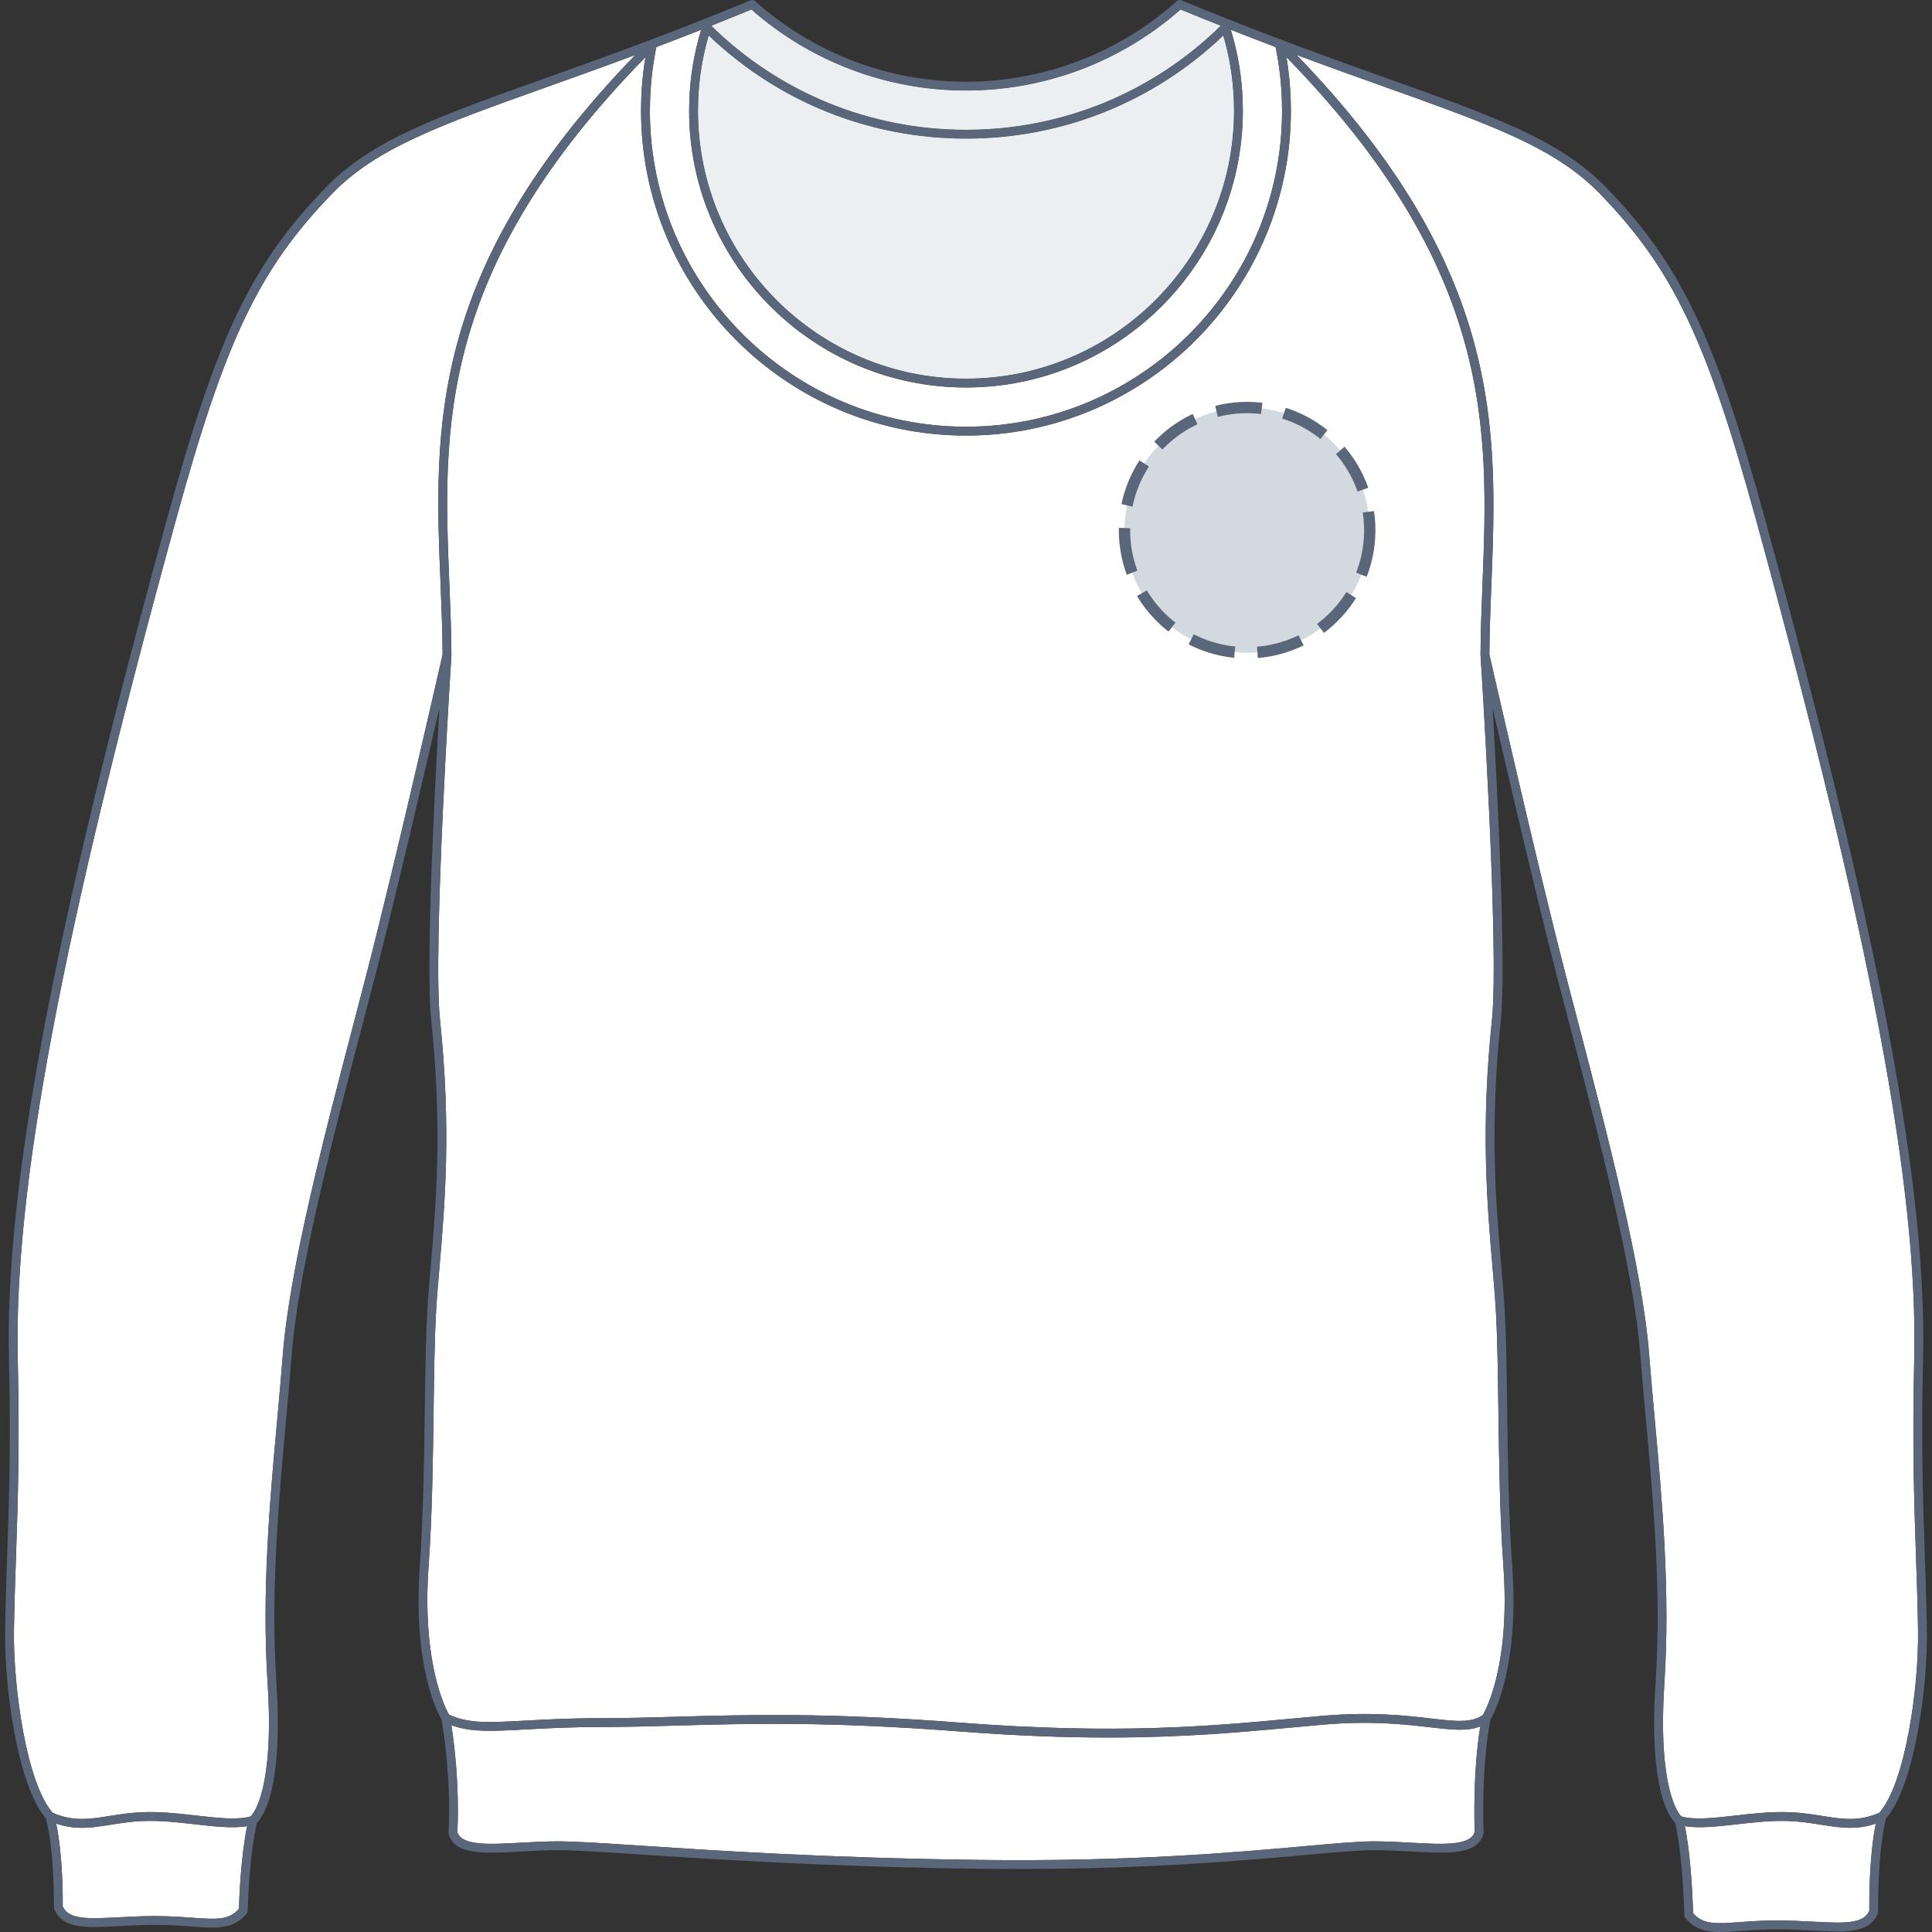
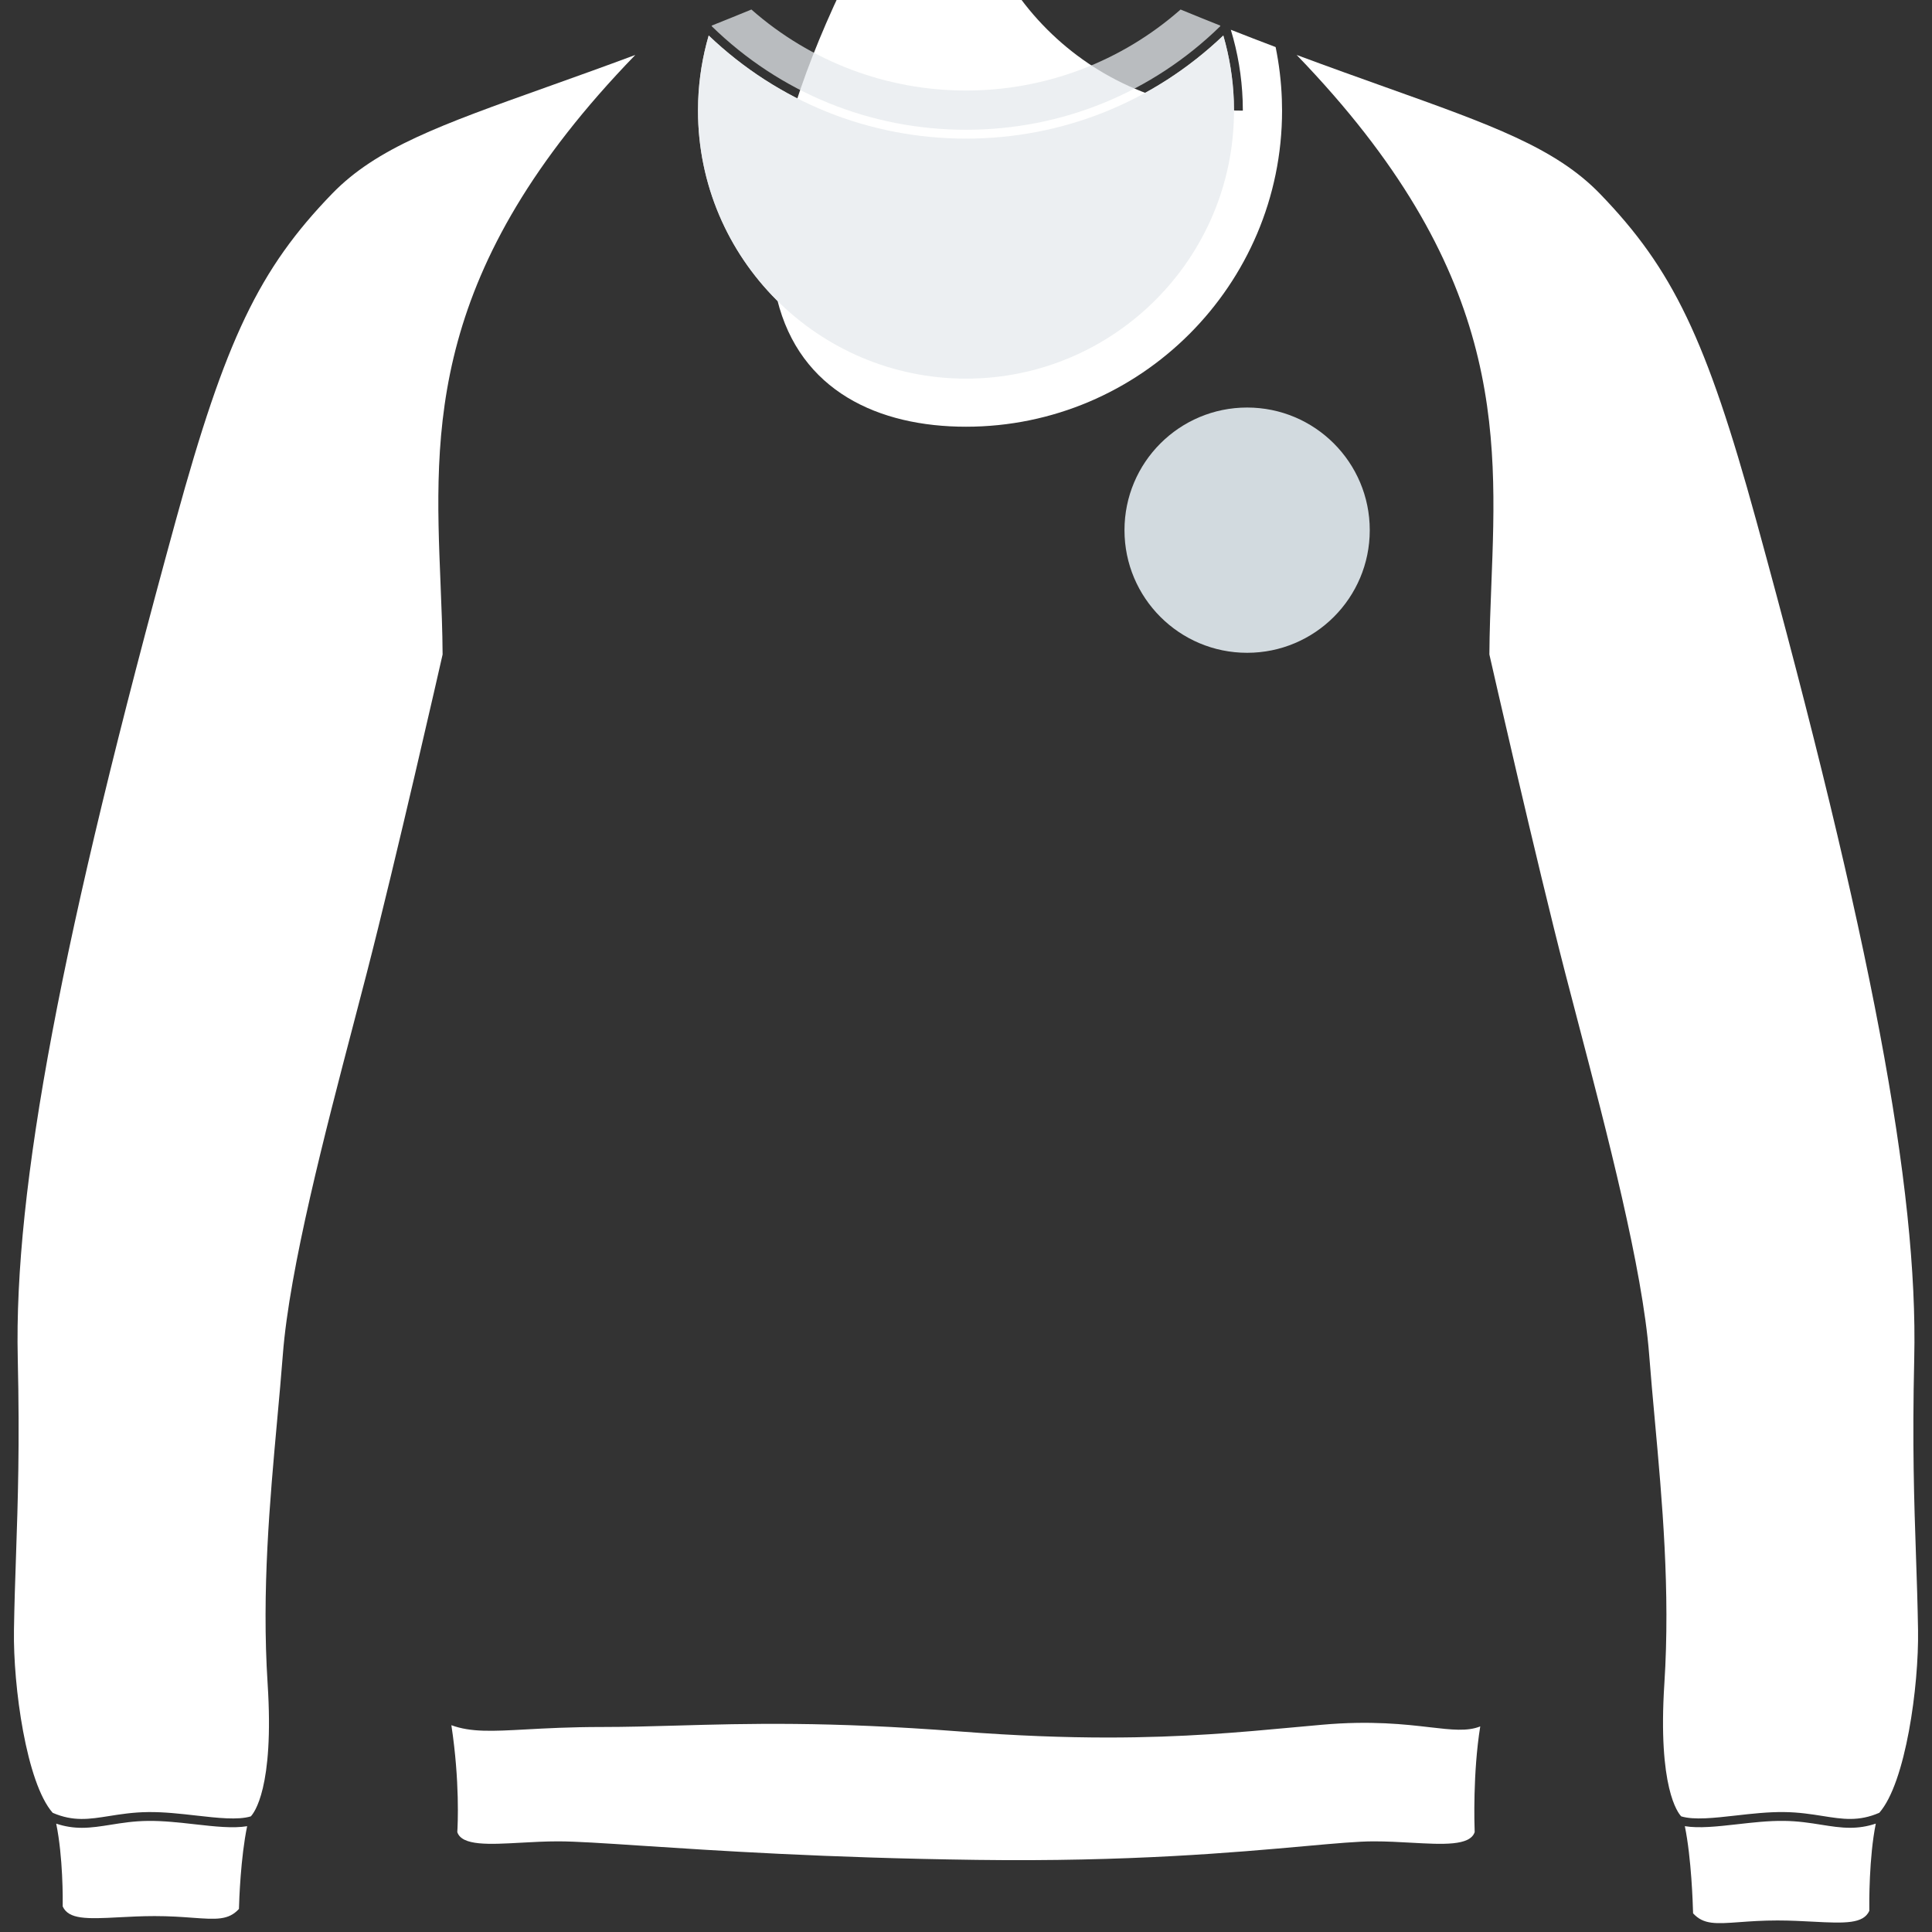
<svg xmlns="http://www.w3.org/2000/svg" version="1.1" id="Pull_face" x="0px" y="0px" width="512px" height="512px" viewBox="0 0 512 512" enable-background="new 0 0 512 512" xml:space="preserve">
  <rect x="0" y="0" width="512" height="512" fill="#333333" stroke="none" />
  <g>
    <g id="Background">
      <path fill="#FFFFFF" d="M116.746,154.642c-1.682-40.971-3.406-83.306,51.614-140.077c-8.657,3.222-16.5,6.022-23.517,8.527    C116.742,33.12,99.779,39.176,88,51.345C68.673,71.312,59.777,89.9,46.614,137.817C16.193,248.548,3.66,315.01,4.707,360.051    c0.53,22.912,0.026,37.765-0.459,52.125c-0.227,6.629-0.438,12.893-0.549,19.83c-0.238,14.844,3.28,40.479,10.265,48.407    c5.459,2.367,9.685,1.695,15.014,0.849c2.949-0.468,6.292-0.999,10.245-1.042c4.209-0.055,8.566,0.441,12.772,0.917    c5.697,0.646,11.086,1.249,14.467,0.221c0.782-0.806,6.25-7.453,4.461-35.183c-1.587-24.589,0.598-48.587,2.523-69.761    c0.554-6.059,1.072-11.778,1.51-17.437c1.755-22.8,11.196-58.875,18.786-87.86c1.191-4.555,2.346-8.967,3.428-13.157    c7.776-30.145,19.459-81.586,20.125-84.516C117.261,167.21,116.999,160.822,116.746,154.642z" />
      <path fill="#FFFFFF" d="M378.954,457.743c-6.597-0.769-15.632-1.813-28.519-0.674c-2.5,0.218-5.013,0.453-7.558,0.688    c-13.995,1.298-29.19,2.705-49.292,2.706c-11.294,0-24.133-0.448-39.187-1.604c-35.076-2.698-56.341-2.097-75.102-1.564    c-6.802,0.191-13.229,0.375-19.753,0.375c-8.405,0-14.979,0.359-20.26,0.649c-8.773,0.479-14.472,0.786-19.663-1.124    c2.283,15.023,1.682,26.604,1.57,28.337c1.223,3.67,8.444,3.268,16.784,2.807c3.197-0.176,6.504-0.362,9.91-0.362    c4.626,0,11.96,0.483,22.11,1.155c19.438,1.281,48.813,3.226,88.843,3.755c40.463,0.545,68.446-1.977,86.969-3.64    c8.204-0.737,14.135-1.271,18.301-1.271c3.403,0,6.711,0.186,9.908,0.362c8.353,0.464,15.579,0.867,16.791-2.82    c-0.072-1.82-0.51-15.646,1.475-28.004C388.865,458.889,384.7,458.408,378.954,457.743z" />
-       <path fill="#FFFFFF" d="M255.996,113.085c46.188,0,83.765-37.577,83.765-83.765c0-1.037-0.021-2.073-0.059-3.1    c-0.168-4.624-0.729-9.244-1.647-13.749c-3.813-1.442-7.771-2.97-11.875-4.585c1.848,6.058,2.904,12.344,3.137,18.72    c0.031,0.9,0.051,1.804,0.051,2.713c0,40.455-32.912,73.368-73.366,73.368c-40.456,0-73.368-32.913-73.368-73.368    c0-0.907,0.017-1.811,0.05-2.712c0.232-6.381,1.289-12.667,3.136-18.725c-4.104,1.617-8.063,3.144-11.876,4.587    c-0.92,4.504-1.48,9.124-1.648,13.752c-0.037,1.028-0.059,2.062-0.063,3.099C172.23,75.509,209.807,113.085,255.996,113.085z" />
+       <path fill="#FFFFFF" d="M255.996,113.085c46.188,0,83.765-37.577,83.765-83.765c0-1.037-0.021-2.073-0.059-3.1    c-0.168-4.624-0.729-9.244-1.647-13.749c-3.813-1.442-7.771-2.97-11.875-4.585c1.848,6.058,2.904,12.344,3.137,18.72    c0.031,0.9,0.051,1.804,0.051,2.713c-40.456,0-73.368-32.913-73.368-73.368    c0-0.907,0.017-1.811,0.05-2.712c0.232-6.381,1.289-12.667,3.136-18.725c-4.104,1.617-8.063,3.144-11.876,4.587    c-0.92,4.504-1.48,9.124-1.648,13.752c-0.037,1.028-0.059,2.062-0.063,3.099C172.23,75.509,209.807,113.085,255.996,113.085z" />
      <path fill="#FFFFFF" d="M184.978,29.319c0,39.163,31.861,71.025,71.024,71.025c39.162,0,71.021-31.861,71.021-71.025    c0-0.88-0.017-1.756-0.049-2.628c-0.214-5.878-1.158-11.674-2.785-17.28c-18.465,17.62-42.59,27.323-68.188,27.323    c-25.595,0-49.724-9.702-68.188-27.32c-1.632,5.602-2.574,11.397-2.789,17.278C184.995,27.564,184.978,28.44,184.978,29.319z" />
-       <path fill="#FFFFFF" d="M323.409,6.922c-0.019-0.049-0.028-0.099-0.048-0.15c-3.397-1.351-6.896-2.765-10.494-4.246    C297.146,16.368,276.986,23.994,256,23.994c-20.988,0-41.149-7.626-56.873-21.47c-3.594,1.481-7.09,2.893-10.488,4.245    c-0.018,0.052-0.033,0.103-0.051,0.157C206.721,24.637,230.625,34.393,256,34.393C281.376,34.393,305.28,24.635,323.409,6.922z" />
      <path fill="#FFFFFF" d="M51.728,483.462c-4.134-0.465-8.418-0.947-12.483-0.903c-3.782,0.041-6.895,0.536-9.903,1.018    c-2.638,0.419-5.107,0.812-7.635,0.812c-2.177,0-4.4-0.297-6.814-1.107c1.819,8.83,1.753,20.059,1.729,21.955    c1.588,3.421,6.261,3.336,14.93,2.865c2.824-0.147,6.021-0.319,9.431-0.319c3.941,0,7.146,0.229,9.973,0.438    c6.335,0.461,9.609,0.698,12.368-2.332c0.063-2.366,0.443-13.593,2.174-21.929C61.769,484.584,56.874,484.043,51.728,483.462z" />
-       <path fill="#FFFFFF" d="M392.361,173.619c0-0.02-0.006-0.039-0.006-0.059c0.031-6.189,0.281-12.52,0.521-18.644    c1.604-40.889,3.266-83.15-51.938-139.757c0.597,3.621,0.97,7.298,1.104,10.975c0.036,1.057,0.059,2.119,0.059,3.186    c0,47.479-38.627,86.108-86.104,86.108c-47.48,0-86.107-38.629-86.107-86.108c0-1.067,0.021-2.126,0.058-3.184    c0.134-3.684,0.507-7.365,1.104-10.989c-55.366,56.588-53.64,98.675-51.97,139.397c0.257,6.246,0.521,12.702,0.553,19.017    c0,0.015-0.009,0.026-0.009,0.043c0,0.014,0.006,0.025,0.006,0.039c-0.049,0.772-5.01,77.747-3.028,96.583    c3.026,28.768,1.283,49.079-0.118,65.396c-0.349,4.063-0.678,7.899-0.885,11.416c-0.434,7.355-0.558,16.744-0.688,26.683    c-0.176,13.113-0.372,27.982-1.329,41.381c-1.798,25.177,4.318,37.373,5.388,39.288c5.124,2.415,10.53,2.116,20.188,1.594    c5.312-0.292,11.921-0.653,20.389-0.653c6.492,0,12.9-0.183,19.688-0.374c18.822-0.532,40.151-1.135,75.35,1.571    c41.641,3.204,66.311,0.917,88.076-1.104c2.55-0.231,5.063-0.468,7.566-0.688c13.123-1.157,22.297-0.097,28.992,0.68    c6.629,0.768,10.682,1.237,13.758-0.932c0.957-1.646,7.276-13.636,5.438-39.385c-0.958-13.398-1.152-28.267-1.327-41.381    c-0.131-9.938-0.256-19.326-0.688-26.682c-0.207-3.517-0.535-7.354-0.885-11.416c-1.402-16.318-3.146-36.629-0.123-65.396    c1.981-18.836-2.978-95.813-3.027-96.583C392.359,173.633,392.361,173.627,392.361,173.619z" />
      <path fill="#FFFFFF" d="M507.752,412.189c-0.487-14.366-0.992-29.221-0.461-52.142c1.051-45.033-11.483-111.498-41.905-222.233    c-13.163-47.913-22.062-66.5-41.386-86.468c-11.78-12.169-28.743-18.224-56.85-28.252c-7.019-2.507-14.869-5.308-23.533-8.534    c54.881,56.802,53.223,99.312,51.604,140.452c-0.24,6.059-0.484,12.323-0.521,18.428c0.677,2.969,12.354,54.39,20.125,84.521    c1.081,4.19,2.237,8.601,3.432,13.159c7.587,28.986,17.027,65.059,18.785,87.859c0.438,5.661,0.953,11.385,1.508,17.445    c1.928,21.171,4.109,45.164,2.522,69.747c-1.776,27.59,3.626,34.313,4.473,35.185c3.379,1.026,8.767,0.422,14.458-0.223    c4.206-0.476,8.564-0.968,12.771-0.917c3.953,0.043,7.297,0.574,10.246,1.042c5.324,0.846,9.553,1.516,15.011-0.849    c6.987-7.928,10.504-33.562,10.269-48.407C508.19,425.071,507.979,418.813,507.752,412.189z" />
      <path fill="#FFFFFF" d="M482.653,483.574c-3.008-0.479-6.123-0.977-9.904-1.018c-4.095-0.055-8.346,0.438-12.48,0.903    c-5.152,0.58-10.045,1.119-13.771,0.492c1.746,8.488,2.123,20.621,2.186,23.097c2.76,3.03,6.037,2.793,12.369,2.332    c2.825-0.206,6.029-0.438,9.971-0.438c3.41,0,6.609,0.174,9.433,0.321c8.67,0.47,13.346,0.553,14.932-2.866    c-0.027-1.982-0.105-14.134,1.718-23.123c-2.412,0.811-4.637,1.106-6.813,1.106C487.758,484.386,485.293,483.993,482.653,483.574z    " />
    </g>
    <g id="Shape" opacity="0.75" enable-background="new    ">
      <path fill="#E6EAED" d="M184.978,29.319c0,39.163,31.861,71.025,71.024,71.025c39.162,0,71.021-31.861,71.021-71.025    c0-0.88-0.017-1.756-0.049-2.628c-0.214-5.878-1.158-11.674-2.785-17.28c-18.465,17.62-42.59,27.323-68.188,27.323    c-25.595,0-49.724-9.702-68.188-27.32c-1.632,5.602-2.574,11.397-2.789,17.278C184.995,27.564,184.978,28.44,184.978,29.319z" />
      <path fill="#E6EAED" d="M323.409,6.922c-0.019-0.049-0.028-0.099-0.048-0.15c-3.397-1.351-6.896-2.765-10.494-4.246    C297.146,16.368,276.986,23.994,256,23.994c-20.988,0-41.149-7.626-56.873-21.47c-3.594,1.481-7.09,2.893-10.488,4.245    c-0.018,0.052-0.033,0.103-0.051,0.157C206.721,24.637,230.625,34.393,256,34.393C281.376,34.393,305.28,24.635,323.409,6.922z" />
    </g>
-     <path id="Outline" fill="#5A6679" d="M499.81,481.929c7.454-8.521,11.083-34.371,10.834-49.963   c-0.11-6.956-0.323-13.223-0.55-19.855c-0.484-14.332-0.989-29.149-0.46-52.004c1.057-45.276-11.505-111.938-41.99-222.911   c-13.285-48.371-22.308-67.174-41.96-87.479c-12.158-12.563-29.316-18.687-57.742-28.831c-14.686-5.24-32.957-11.762-54.846-20.8   c-0.435-0.177-0.899-0.071-1.228,0.219l-0.004-0.003c-0.013,0.011-0.021,0.02-0.036,0.03c-0.002,0.003-0.006,0.004-0.008,0.007   C296.457,14.082,276.635,21.651,256,21.651c-20.659,0-40.502-7.583-55.874-21.354c-0.347-0.31-0.822-0.365-1.228-0.201   l-0.003-0.009c-21.885,9.039-40.157,15.561-54.839,20.8C115.63,31.032,98.474,37.155,86.314,49.718   c-19.651,20.305-28.673,39.108-41.962,87.479C13.869,248.159,1.312,314.824,2.364,360.105c0.531,22.844,0.028,37.659-0.458,51.987   c-0.225,6.642-0.438,12.909-0.549,19.869c-0.25,15.593,3.379,41.444,10.833,49.964c2.335,9.321,2.086,23.368,2.083,23.514   c-0.003,0.158,0.026,0.316,0.088,0.47c2.195,5.34,8.534,5.001,17.313,4.526c2.793-0.149,5.96-0.317,9.306-0.317   c3.854,0,7.016,0.229,9.8,0.432c2.033,0.148,3.826,0.278,5.438,0.278c3.834,0,6.637-0.738,9.161-3.74   c0.172-0.205,0.27-0.464,0.272-0.729c0.003-0.146,0.309-14.372,2.451-23.327c1.611-1.563,6.968-8.948,5.157-37.006   c-1.574-24.407,0.602-48.313,2.521-69.397c0.554-6.063,1.073-11.792,1.512-17.467c1.736-22.592,11.15-58.555,18.716-87.448   c1.193-4.56,2.349-8.972,3.432-13.165c5.461-21.167,12.846-52.814,16.995-70.84c-1.352,23.378-3.649,68.572-2.157,82.768   c3.003,28.548,1.271,48.729-0.121,64.948c-0.351,4.08-0.682,7.936-0.89,11.479c-0.438,7.408-0.563,16.819-0.694,26.785   c-0.174,13.084-0.37,27.914-1.322,41.243c-1.898,26.602,4.706,38.967,5.771,40.771c2.786,16.862,1.833,29.743,1.822,29.873   c-0.01,0.133,0.003,0.27,0.038,0.396c1.551,5.688,9.352,5.252,19.229,4.703c3.166-0.177,6.438-0.354,9.78-0.354   c4.548,0,11.851,0.479,21.956,1.146c19.463,1.282,48.874,3.228,88.965,3.764c3.818,0.052,7.523,0.071,11.127,0.071   c34.647-0.001,59.264-2.212,76.082-3.725c8.146-0.731,14.027-1.261,18.09-1.261c3.343,0,6.613,0.182,9.779,0.354   c9.881,0.549,17.68,0.981,19.229-4.703c0.031-0.118,0.046-0.235,0.039-0.357c-0.008-0.165-0.71-16.485,1.814-29.905   c1.058-1.783,7.678-14.146,5.773-40.773c-0.949-13.33-1.146-28.16-1.32-41.244c-0.133-9.965-0.258-19.377-0.691-26.784   c-0.209-3.55-0.539-7.398-0.893-11.479c-1.395-16.219-3.125-36.399-0.119-64.947c1.491-14.194-0.811-59.39-2.156-82.769   c4.148,18.025,11.531,49.673,16.992,70.84c1.082,4.194,2.237,8.604,3.434,13.166c7.563,28.896,16.979,64.854,18.718,87.447   c0.438,5.68,0.959,11.411,1.512,17.479c1.919,21.084,4.096,44.98,2.521,69.384c-1.811,28.054,3.545,35.438,5.158,37.007   c2.145,8.979,2.45,24.341,2.451,24.498c0.007,0.269,0.104,0.521,0.274,0.729c2.521,3.002,5.324,3.74,9.158,3.74   c1.608,0,3.404-0.13,5.438-0.276c2.786-0.202,5.941-0.435,9.801-0.435c3.346,0,6.512,0.171,9.306,0.317   c8.778,0.477,15.12,0.813,17.313-4.526c0.063-0.146,0.091-0.31,0.089-0.467C497.725,506.461,497.473,491.273,499.81,481.929z    M172.291,26.221c0.168-4.628,0.729-9.248,1.648-13.752c3.813-1.443,7.771-2.97,11.876-4.587   c-1.847,6.058-2.902,12.344-3.136,18.725c-0.033,0.901-0.05,1.805-0.05,2.712c0,40.455,32.912,73.368,73.368,73.368   c40.454,0,73.366-32.913,73.366-73.368c0-0.909-0.02-1.813-0.051-2.713c-0.229-6.376-1.289-12.662-3.137-18.72   c4.104,1.615,8.063,3.143,11.875,4.585c0.92,4.505,1.479,9.125,1.647,13.749c0.036,1.027,0.059,2.063,0.059,3.1   c0,46.188-37.575,83.765-83.765,83.765s-83.768-37.576-83.768-83.765C172.234,28.283,172.254,27.249,172.291,26.221z    M326.977,26.691c0.032,0.872,0.049,1.748,0.049,2.628c0,39.164-31.859,71.025-71.021,71.025   c-39.163,0-71.024-31.862-71.024-71.025c0-0.879,0.019-1.755,0.048-2.627c0.216-5.881,1.157-11.676,2.789-17.278   c18.466,17.618,42.595,27.32,68.188,27.32c25.599,0,49.724-9.703,68.188-27.323C325.818,15.017,326.764,20.813,326.977,26.691z    M256,23.994c20.984,0,41.146-7.626,56.867-21.468c3.6,1.481,7.097,2.895,10.494,4.246c0.02,0.051,0.029,0.101,0.048,0.15   C305.28,24.635,281.376,34.393,256,34.393c-25.375,0-49.279-9.756-67.412-27.467c0.018-0.054,0.033-0.105,0.051-0.157   c3.398-1.352,6.896-2.764,10.488-4.245C214.851,16.368,235.012,23.994,256,23.994z M63.32,505.883   c-2.759,3.03-6.033,2.793-12.368,2.332c-2.826-0.207-6.03-0.438-9.973-0.438c-3.408,0-6.605,0.172-9.431,0.319   c-8.669,0.471-13.342,0.556-14.93-2.865c0.024-1.896,0.092-13.125-1.729-21.955c2.414,0.813,4.639,1.107,6.814,1.107   c2.526,0,4.997-0.393,7.635-0.812c3.01-0.479,6.121-0.977,9.903-1.018c4.065-0.044,8.351,0.438,12.483,0.903   c5.146,0.581,10.041,1.122,13.766,0.492C63.763,492.29,63.382,503.517,63.32,505.883z M97.17,257.96   c-1.082,4.19-2.235,8.603-3.428,13.157c-7.59,28.985-17.031,65.063-18.786,87.86c-0.438,5.656-0.956,11.378-1.51,17.437   c-1.927,21.174-4.11,45.172-2.523,69.761c1.789,27.729-3.679,34.377-4.461,35.183c-3.381,1.028-8.77,0.426-14.467-0.221   c-4.206-0.476-8.563-0.972-12.772-0.917c-3.953,0.043-7.296,0.574-10.245,1.042c-5.329,0.849-9.555,1.521-15.014-0.849   c-6.983-7.928-10.503-33.563-10.265-48.407c0.109-6.938,0.322-13.201,0.549-19.83c0.485-14.36,0.989-29.213,0.459-52.125   C3.66,315.01,16.193,248.548,46.614,137.817C59.777,89.9,68.673,71.312,88,51.345c11.777-12.169,28.742-18.225,56.845-28.253   c7.017-2.505,14.858-5.305,23.517-8.527c-55.021,56.771-53.296,99.106-51.614,140.077c0.253,6.18,0.515,12.568,0.549,18.802   C116.629,176.374,104.948,227.815,97.17,257.96z M390.813,485.518c-1.211,3.688-8.438,3.284-16.791,2.82   c-3.196-0.179-6.504-0.362-9.908-0.362c-4.166,0-10.096,0.534-18.301,1.271c-18.521,1.663-46.506,4.185-86.969,3.64   c-40.03-0.529-69.404-2.474-88.843-3.755c-10.15-0.672-17.484-1.155-22.11-1.155c-3.406,0-6.713,0.188-9.91,0.362   c-8.34,0.461-15.563,0.863-16.784-2.807c0.11-1.732,0.714-13.313-1.57-28.337c5.191,1.911,10.89,1.604,19.663,1.124   c5.28-0.29,11.854-0.649,20.26-0.649c6.523,0,12.951-0.184,19.753-0.375c18.761-0.53,40.025-1.134,75.103,1.564   c15.054,1.153,27.893,1.604,39.187,1.604c20.102-0.001,35.297-1.408,49.292-2.706c2.546-0.232,5.058-0.47,7.558-0.688   c12.887-1.14,21.922-0.095,28.519,0.674c5.746,0.665,9.91,1.146,13.331-0.229C390.303,469.871,390.74,483.695,390.813,485.518z    M395.511,335.623c0.349,4.063,0.679,7.9,0.884,11.416c0.436,7.354,0.561,16.742,0.689,26.682   c0.175,13.114,0.369,27.98,1.327,41.381c1.841,25.749-4.479,37.736-5.438,39.385c-3.074,2.169-7.128,1.697-13.757,0.932   c-6.696-0.773-15.87-1.837-28.991-0.68c-2.505,0.22-5.021,0.454-7.567,0.688c-21.767,2.021-46.438,4.309-88.076,1.104   c-35.197-2.706-56.526-2.104-75.35-1.571c-6.786,0.191-13.194,0.374-19.688,0.374c-8.468,0-15.077,0.361-20.39,0.653   c-9.656,0.522-15.063,0.821-20.188-1.594c-1.068-1.914-7.186-14.111-5.388-39.287c0.957-13.397,1.153-28.269,1.329-41.382   c0.132-9.938,0.256-19.323,0.688-26.683c0.207-3.517,0.536-7.354,0.885-11.416c1.401-16.315,3.146-36.629,0.118-65.396   c-1.98-18.835,2.979-95.813,3.028-96.583c0-0.014-0.006-0.025-0.006-0.039c0-0.017,0.009-0.028,0.009-0.043   c-0.031-6.315-0.296-12.771-0.553-19.017c-1.67-40.722-3.396-82.809,51.97-139.397c-0.6,3.624-0.973,7.305-1.105,10.989   c-0.038,1.058-0.058,2.117-0.058,3.184c0,47.479,38.627,86.108,86.107,86.108c47.479,0,86.104-38.629,86.104-86.108   c0-1.067-0.021-2.129-0.059-3.186c-0.137-3.677-0.51-7.354-1.104-10.975c55.202,56.607,53.543,98.868,51.938,139.757   c-0.24,6.124-0.49,12.455-0.521,18.644c0,0.02,0.006,0.039,0.006,0.059c0,0.008-0.002,0.014-0.002,0.023   c0.053,0.773,5.012,77.747,3.027,96.583C392.365,298.994,394.109,319.305,395.511,335.623z M438.552,376.428   c-0.554-6.063-1.07-11.785-1.508-17.446c-1.758-22.802-11.198-58.873-18.785-87.858c-1.192-4.561-2.351-8.968-3.432-13.159   c-7.771-30.131-19.448-81.552-20.125-84.521c0.034-6.105,0.278-12.369,0.521-18.428c1.617-41.14,3.274-83.65-51.604-140.452   c8.664,3.226,16.517,6.027,23.533,8.534C395.257,33.123,412.22,39.178,424,51.347c19.324,19.968,28.223,38.555,41.386,86.47   c30.422,110.735,42.956,177.199,41.905,222.233c-0.531,22.921-0.026,37.773,0.461,52.141c0.228,6.622,0.438,12.883,0.549,19.815   c0.235,14.848-3.278,40.479-10.269,48.407c-5.458,2.362-9.687,1.692-15.012,0.849c-2.948-0.468-6.293-0.999-10.245-1.042   c-4.206-0.051-8.564,0.441-12.771,0.917c-5.692,0.645-11.079,1.249-14.458,0.223c-0.847-0.869-6.249-7.595-4.473-35.185   C442.661,421.592,440.479,397.598,438.552,376.428z M495.383,506.4c-1.586,3.419-6.262,3.336-14.932,2.866   c-2.821-0.147-6.021-0.321-9.434-0.321c-3.938,0-7.146,0.229-9.97,0.438c-6.332,0.461-9.609,0.698-12.369-2.332   c-0.063-2.476-0.438-14.606-2.186-23.097c3.727,0.627,8.617,0.088,13.771-0.492c4.138-0.468,8.389-0.958,12.481-0.903   c3.781,0.041,6.896,0.536,9.904,1.018c2.641,0.419,5.104,0.812,7.634,0.812c2.179,0,4.4-0.298,6.813-1.106   C495.277,492.269,495.354,504.418,495.383,506.4z" />
  </g>
  <circle fill="#D2DADF" cx="330.5" cy="140.5" r="32.5" />
-   <circle stroke="#5A6679" fill="none" stroke-width="3" stroke-miterlimit="10" stroke-dasharray="12.08,6.04" cx="330.5" cy="140.5" r="32.5" />
</svg>